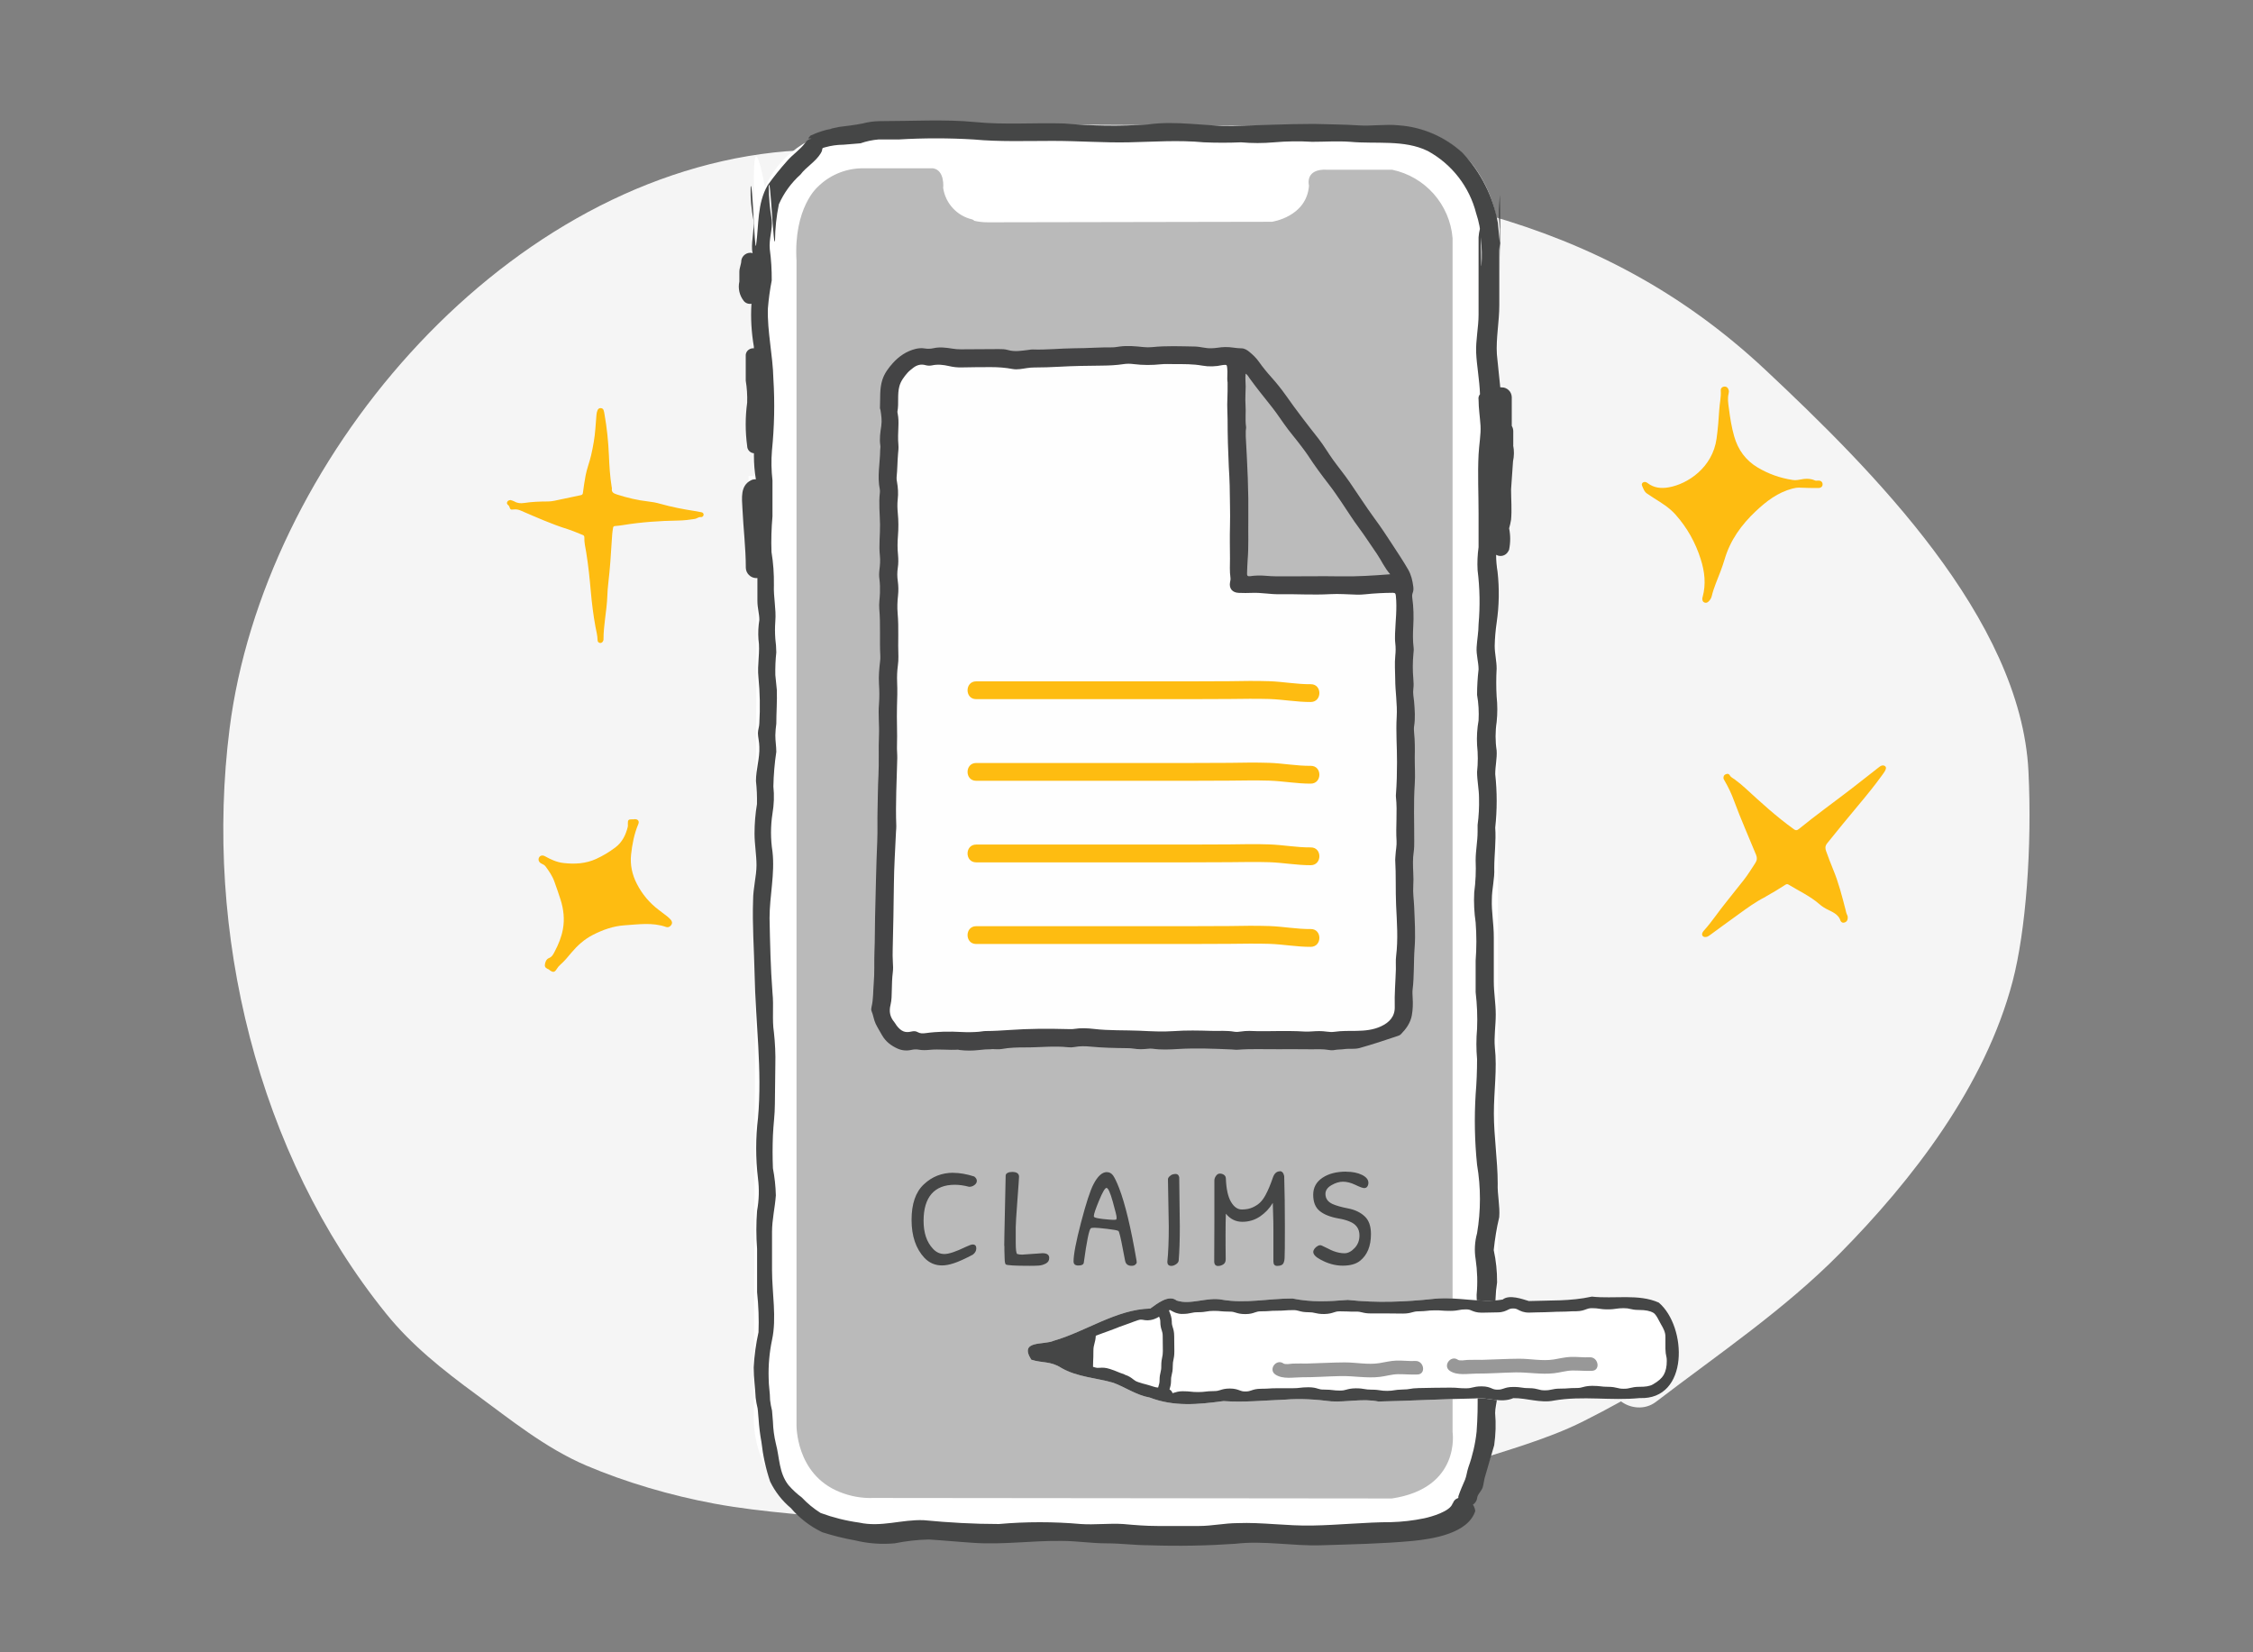
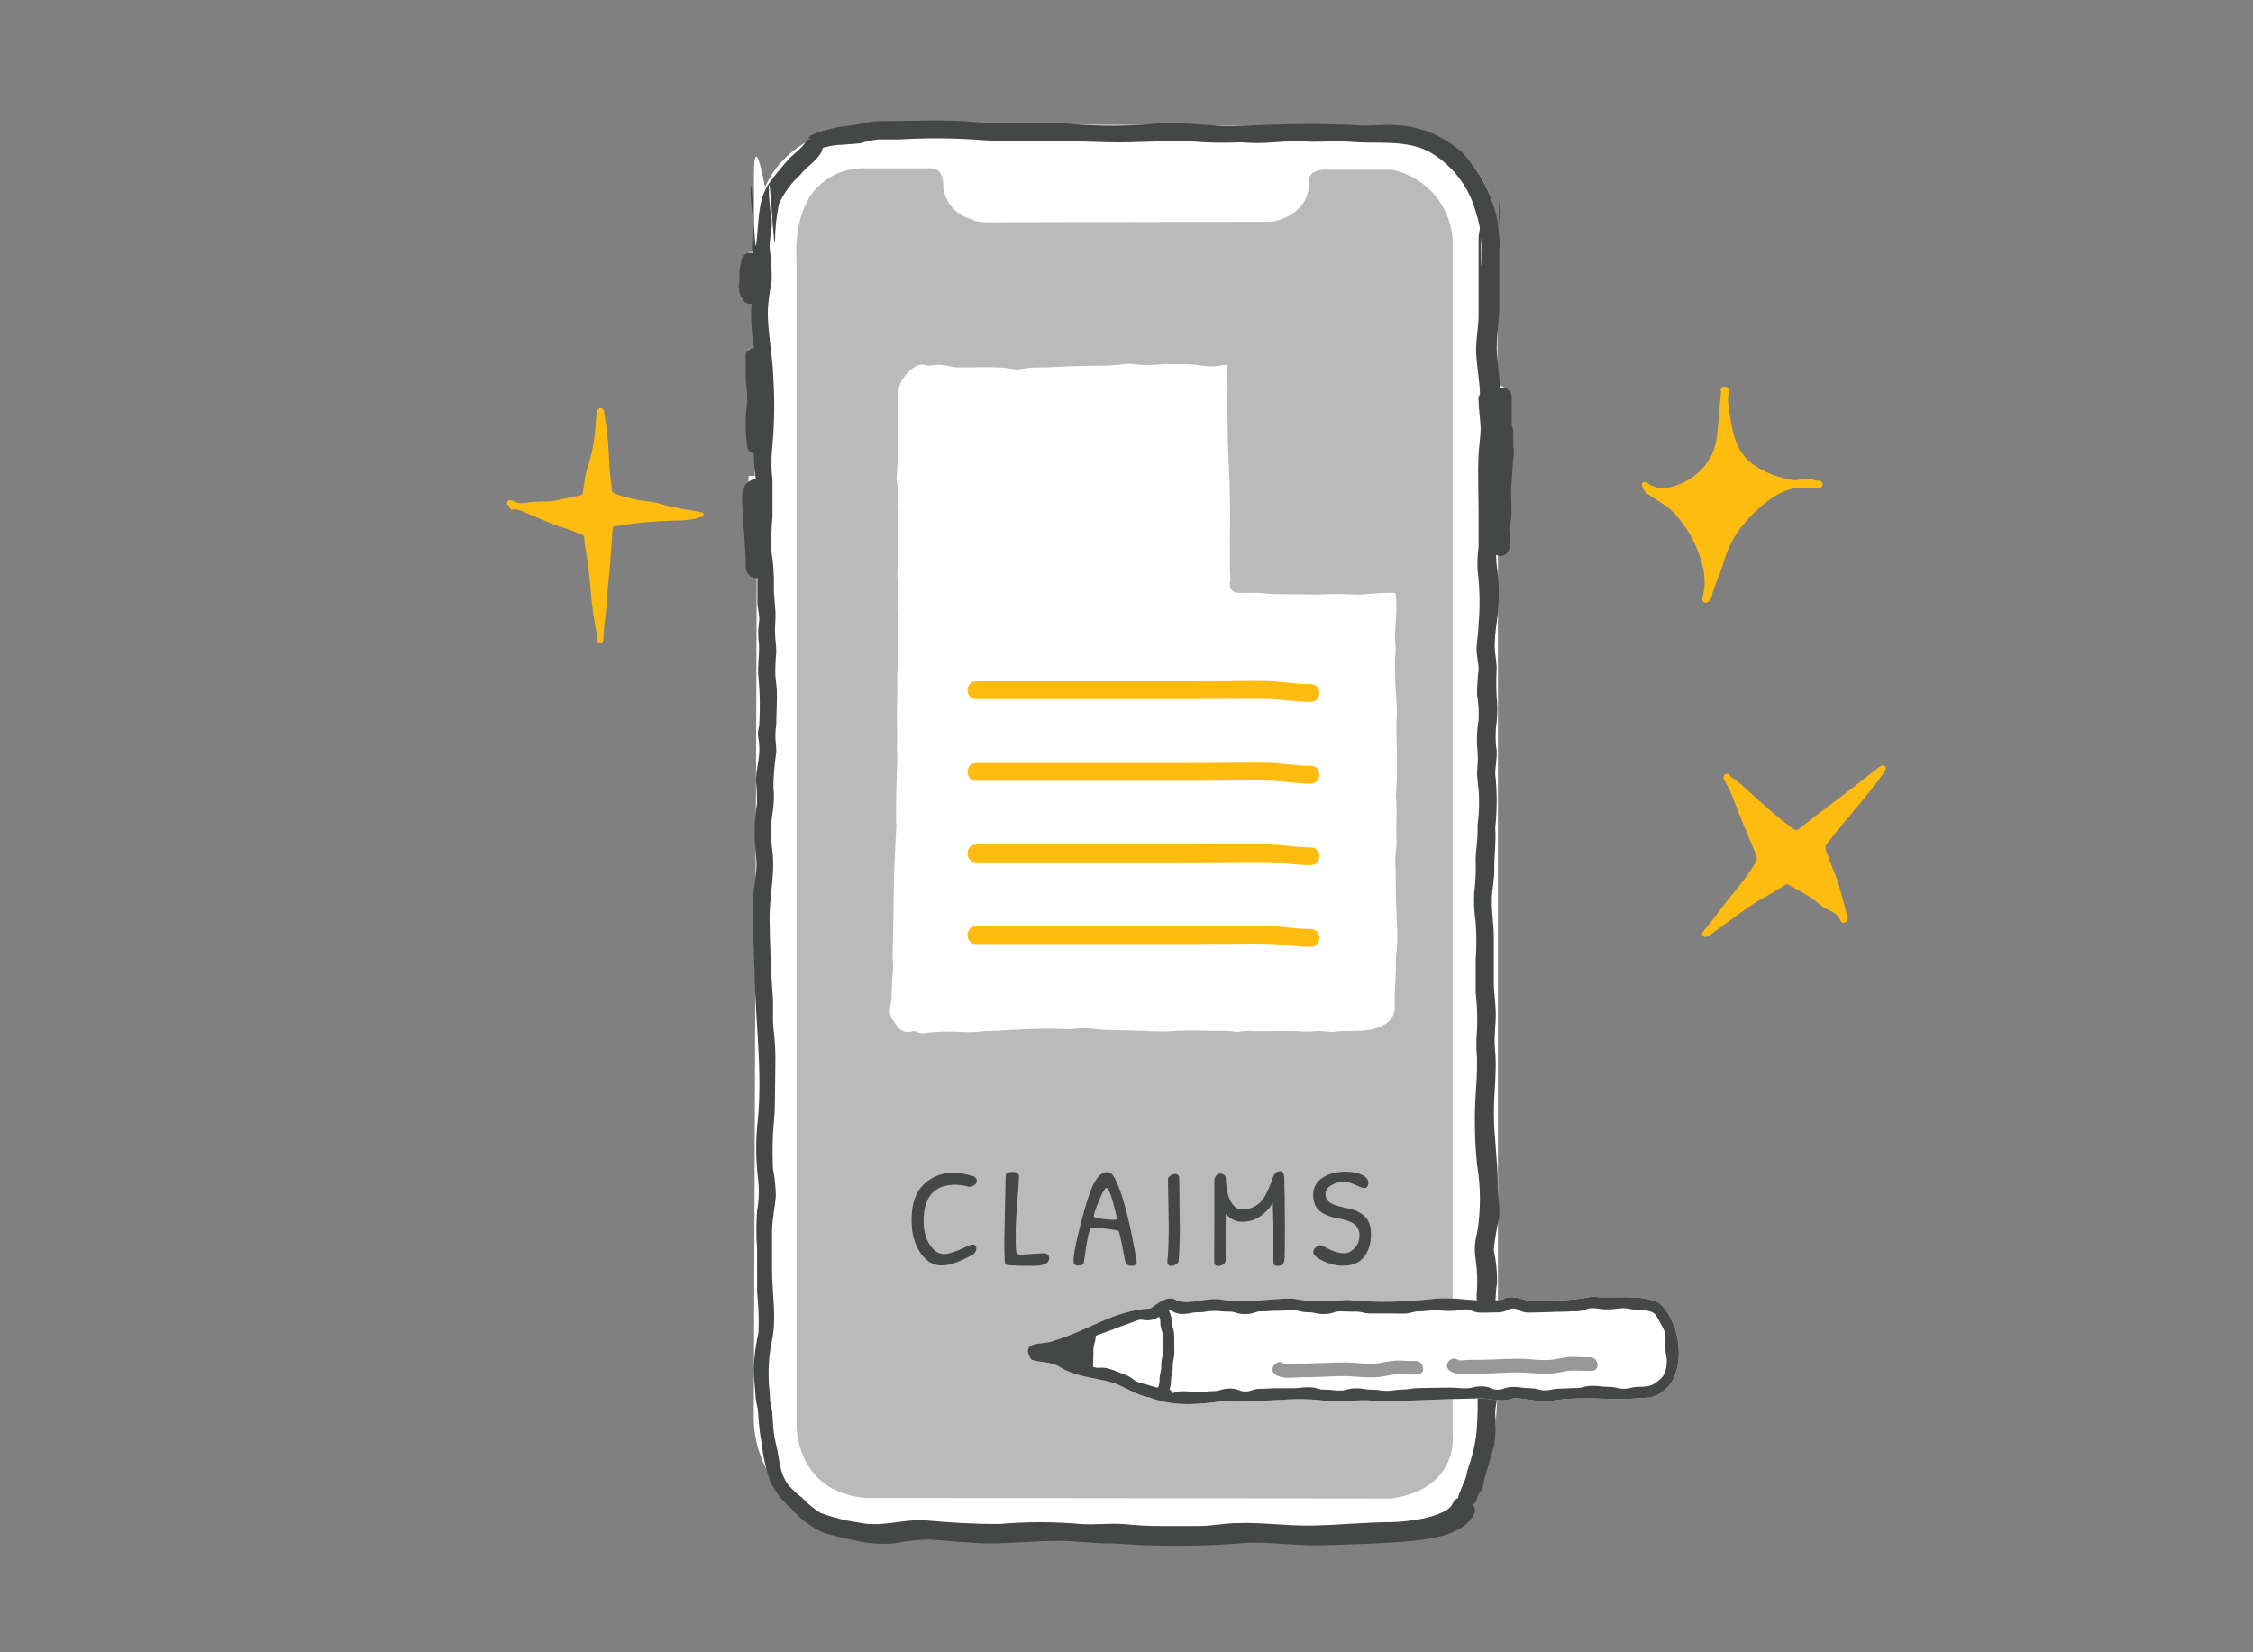
<svg xmlns="http://www.w3.org/2000/svg" id="Layer_1" width="300" height="220" viewBox="0 0 300 220">
  <rect x="0" y="0" width="300" height="220" fill="#808080" stroke="none" />
-   <rect x="-278.44" y="96.16" width="324.85" height="236.93" fill="none" />
-   <path d="M270.1,102.68c-1.02-20.36-20.9-40.18-34.98-53.39-22.71-21.31-49.33-24.78-79.26-26.83-8.8-.6-17.65-1.29-26.47-1.45-8.68-.16-17.69-1.68-26.34-.71-36.92,4.13-68.01,41.48-72.48,76.71-3.42,26.97,3.65,56.64,20.88,77.94,3.32,4.11,7.45,7.42,12,10.75,4.5,3.29,9.15,7.1,14.63,9.44,5.19,2.21,11.24,3.99,17.01,5.06,6.64,1.23,13.62,1.54,20.37,2.34,6.55.78,12.98.84,19.59.68,6.97-.17,13.83-.81,20.72-1.65,6.57-.8,13.23-1,19.77-1.98,6.48-.96,12.7-2.45,18.76-4.44,5.45-1.79,11.6-3.42,16.55-5.92,1.65-.83,3.33-1.71,5-2.64,1.18.9,3.13,1.22,4.65.06,8.29-6.34,17.08-12.26,24.45-19.72,9.66-9.77,19.36-22.28,23.04-36.26,1.76-6.68,2.61-17.89,2.11-27.99Z" fill="#f5f5f5" />
  <path d="M121.04,16.5s-14.43-1.98-19.18,8.41c0,0-1.67-9.31-1.46.25v8.41h-.73v6.59h.96v6.28h-.96v13.09h.83v3.84h-.83v12.9h1.09l-.39,111.82c-.33,8.08,5.84,14.94,13.91,15.46h71.58s11.16-.97,12.96-11.1c.47-3.64.68-7.31.64-10.98v-108.84h.73v-21.17l-.83-.2.13-20.65c-.3-3.14-1.47-6.14-3.38-8.66-2.7-3.46-6.92-5.38-11.3-5.13l-63.78-.33Z" fill="#fff" />
  <path d="M193.42,190.66V31.71c-.37-4.49-3.65-8.19-8.05-9.11h-8.57c-3.14-.2-2.5,2.12-2.5,2.12-.32,4.17-4.94,4.81-4.94,4.81l-37.67.07c-.66.01-1.32-.05-1.96-.2-.07-.09-.17-.16-.29-.19-2.02-.47-3.54-2.13-3.85-4.17,0,0,.26-2.37-1.35-2.63h-9.61c-2.17.07-4.24.96-5.77,2.5,0,0-3.21,2.75-2.8,9.81v154.95s-.17,6.59,5.71,8.97c1.44.59,2.99.87,4.54.81l69.03.07c9.23-1.39,8.08-8.85,8.08-8.85Z" fill="#bababa" />
  <path d="M193.42,200.18c-.32,1.08-2.89,1.79-3.79,1.98-1.45.3-2.92.47-4.39.51-3.4,0-6.93.39-10.46.45-3.53.07-6.68-.45-10.01-.32-1.67,0-3.4.38-5.07.38h-5.59c-1.54,0-3.01-.12-4.55-.26-1.86-.12-3.79.13-5.65,0-3.63-.32-7.28-.32-10.9,0-3.34,0-6.68-.19-10.01-.51-2.93-.12-5.65.97-8.6.32-1.75-.24-3.47-.67-5.13-1.28-.92-.58-1.76-1.27-2.5-2.06-.66-.49-1.26-1.05-1.79-1.66-1.28-1.67-1.16-3.6-1.67-5.52-.23-.96-.36-1.94-.39-2.93-.06-.51-.06-.96-.12-1.46-.12-.46-.2-.93-.26-1.41,0-.97-.19-1.86-.19-2.93-.05-1.7.1-3.4.45-5.07.64-2.93,0-6.28,0-9.3v-5.07c0-1.67.39-3.21.51-4.88-.03-1.21-.16-2.41-.39-3.6-.06-1.46-.06-2.93,0-4.39s.26-2.76.26-4.17c0-1.67.06-3.46.06-5.2.04-1.45-.03-2.91-.19-4.36-.26-1.67,0-3.47-.19-5.26-.26-3.4-.32-6.59-.39-9.94,0-2.93.73-5.9.39-8.85-.26-1.68-.26-3.39,0-5.07.2-1.19.25-2.4.12-3.6.03-1.55.16-3.09.39-4.62,0-.73-.13-1.41-.13-2.2.01-.52.06-1.03.13-1.54,0-1.46.12-3.02.07-4.49-.07-.64-.13-1.35-.2-1.99-.02-1.01.02-2.02.13-3.02-.01-.6-.05-1.2-.13-1.79-.06-.79-.06-1.58,0-2.37.13-1.6-.26-3.21-.19-4.81.02-1.47-.08-2.94-.32-4.39-.06-1.59-.01-3.17.13-4.75v-4.78c-.15-1.32-.18-2.65-.07-3.98.32-3.17.39-6.37.19-9.56-.07-3.15-.83-6.29-.73-9.37.1-1.25.27-2.49.51-3.72.01-1.39-.07-2.78-.26-4.17-.13-1.35.38-2.57.26-3.92-.26-1.48-.39-2.98-.39-4.49.2-1.6.64,8.86.83,7.25.01-1.62.19-3.23.51-4.81.67-1.51,1.65-2.86,2.88-3.96.77-1.03,1.98-1.67,2.69-2.82.9-1.35-1.16-2.76-2.06-1.41-.64.9-1.66,1.54-2.43,2.44-.91,1.02-1.77,2.09-2.57,3.21-1.41,2.44-1.16,5.26-1.54,7.95-.19,1.41-.51-9.17-.73-7.7-.04,1.47.09,2.95.38,4.39.13,1.28-.26,2.57-.19,3.92,0,.19.07.38.07.51l-.13-.07c-.65-.08-1.26.36-1.37,1.01,0,.51-.26.96-.26,1.54v1.28c-.2.9.01,1.84.58,2.57.24.31.64.45,1.03.38-.12,1.91,0,3.83.32,5.71v.23c-.53-.06-1.02.32-1.08.85,0,.04,0,.07,0,.11v3.34c.16.97.22,1.95.19,2.93-.26,1.91-.26,3.86,0,5.77,0,.51.4.93.9.97v.32c0,1.06.08,2.11.26,3.15-.22-.02-.44.02-.64.12-1.46.73-1.22,2.37-1.15,3.79.12,2.63.45,5.26.45,7.89.03.73.62,1.32,1.35,1.35h.19v3.02c0,1.03.26,1.67.26,2.56-.14.85-.18,1.71-.12,2.57.26,1.66-.19,3.4,0,5.07.2,2.02.24,4.06.12,6.09,0,.45-.19.9-.19,1.35s.19,1.22.19,1.8c.07,1.54-.45,3.01-.45,4.55.11,1.02.15,2.05.13,3.08-.21,1.3-.32,2.61-.32,3.92,0,1.41.26,2.82.26,4.23s-.45,3.08-.45,4.62c-.12,3.27.13,6.59.2,9.88.12,6.36,1.03,12.77.45,19.18-.32,2.66-.32,5.35,0,8.02.18,1.43.14,2.88-.12,4.3-.13,1.69-.13,3.38,0,5.07v5.78c.19,1.77.26,3.55.19,5.32-.34,1.54-.56,3.11-.64,4.69,0,1.41.2,2.69.26,4.04.06.47.14.94.26,1.41.07.45.07.97.13,1.41.07,1.03.19,2.06.38,3.08.2,1.79.58,3.55,1.16,5.26.66,1.36,1.6,2.56,2.76,3.53,1.15,1.35,2.57,2.44,4.17,3.21,1.44.46,2.91.83,4.39,1.09,1.72.42,3.5.55,5.26.39,1.5-.3,3.02-.48,4.55-.51,1.98.12,3.98.32,6.03.45,3.92.26,7.77-.32,11.68-.26,1.99,0,3.91.32,5.9.32s3.85.26,5.78.26c3.81.13,7.62.06,11.42-.2,3.79-.45,7.64.32,11.42.2,4.04-.13,8.15-.2,12.19-.58,2.63-.26,7.37-.97,8.34-3.98-.18-1.66-2.49-2.48-2.99-1.02Z" fill="#454646" />
  <path d="M201.5,59.29v-1.86c0-.26-.07-.51-.2-.73v-3.84c-.03-.72-.62-1.29-1.35-1.29h-.18c-.13-1.41-.32-2.88-.45-4.39-.13-2.12.32-4.39.32-6.54v-7.32c0-.32.07-.64.07-.9v-.96c.01-.62-.01-1.24-.07-1.86,0-.26-.06-.58-.06-.83v-.9c0-.32.06-.58.06-.89s.07-.64.07-.97c.05-.62.08,10.76.07,10.14,0-1.28,0-2.5-.07-3.79-.07-.9-.19-1.79-.26-2.69-.63-3.49-2.26-6.72-4.68-9.3-2.33-2.15-5.32-3.45-8.49-3.68-1.79-.19-3.66.13-5.45,0s-3.91-.12-5.9-.19c-3.66,0-7.18.19-10.78.26s-7.51-.73-11.29-.19c-3.72.25-7.45.2-11.16-.13-3.98-.12-7.96.2-11.87-.19s-8.47-.12-12.7-.12c-.78.01-1.56.12-2.31.32-1.03.2-2.05.32-3.08.45l-.9.19c-.07,0-.14.02-.19.07-.19.07-.39.07-.58.12-.35.09-.69.2-1.03.32-.19.07-.39.13-.51.19-.15.08-.3.14-.45.2q-.06,0-.12.06c-.07,0-.13.06-.13.13l-.12.12q-.07.07-.07.13h.26c.07,0,.19.07.26.07s.32.19.45.26h.07c.27.21.45.5.51.83v.19s-.06.07,0,.07h.13q.07,0,.12-.07c.06-.07.13,0,.13-.07.12-.07.26-.07.38-.12.73-.2,1.49-.31,2.25-.32h.07l2.31-.19c.77-.27,1.57-.44,2.38-.51h2.69c3.33-.2,6.67-.2,10,0,3.4.32,6.99.19,10.52.19s6.8.26,10.14.19,6.59-.32,10,0c1.67.07,3.34.07,4.94,0,1.46.13,2.93.13,4.39,0,1.69-.15,3.38-.17,5.07-.07,1.67,0,3.4-.12,5.07,0,3.4.32,7.19-.32,10.33,1.22,3.21,1.75,5.55,4.76,6.45,8.31.37,1.1.59,2.24.64,3.4.12,1.17.14,2.35.07,3.53-.07,1.16-.12-9.62-.19-8.47,0,.39-.07.83-.07,1.22v1.28c0,.12.07.19.13.32.03.25.01.5-.07.73-.1.38-.16.77-.19,1.16v10.32c0,1.67-.39,3.4-.32,5.07s.45,3.66.51,5.52c-.17.2-.24.47-.19.73,0,1.16.19,2.31.26,3.46s-.2,2.57-.26,3.85c-.13,2.57,0,5.2,0,7.83v4.49c-.14,1.02-.19,2.05-.13,3.08.3,2.38.34,4.79.13,7.18,0,1.03-.2,2.06-.26,3.08s.26,1.98.26,2.93c-.13,1.13-.2,2.26-.2,3.4.2,1.12.26,2.27.2,3.4-.19,1.08-.26,2.17-.2,3.27.13,1.19.13,2.4,0,3.6,0,1.16.26,2.31.26,3.46.03,1.2-.03,2.4-.19,3.6v.9c0,1.28-.26,2.5-.26,3.79.06,1.44,0,2.87-.19,4.3-.07,1.33,0,2.66.19,3.98.13,1.69.13,3.38,0,5.07v4.22c.19,1.62.26,3.25.19,4.88-.12,1.34-.12,2.7,0,4.04,0,1.54-.06,3.14-.19,4.69-.19,3.12-.13,6.25.19,9.37.51,3.01.51,6.09,0,9.11-.31,1.13-.38,2.31-.19,3.46.23,1.57.28,3.17.13,4.75,0,1.28.26,2.63.19,3.84-.07,1.22-.83,2.2-.64,3.4.24,1.03.4,2.08.45,3.14,0,.83.06,1.67.12,2.5.05,1.78.01,3.55-.12,5.32-.17,1.62-.54,3.21-1.09,4.74-.2.58-.26,1.22-.45,1.67-.32.73-.64,1.46-.89,2.2-.2,1.6,2.24,1.79,2.5.26,0-.45.58-.96.73-1.41s.19-1.15.38-1.66l1.16-3.98c.2-1.42.25-2.86.13-4.3,0-.64.19-1.28.26-1.98s-.2-1.6-.26-2.38,0-1.66,0-2.43-.39-1.46-.45-2.25c0-1.41.77-2.57.58-4.04-.15-1.43-.1-2.88.13-4.3.01-1.45-.14-2.89-.45-4.3.15-1.48.39-2.95.73-4.39.12-1.46-.26-3.02-.2-4.49,0-3.08-.51-6.22-.51-9.31s.45-5.86.13-8.79c-.13-1.46.12-2.88.12-4.39s-.26-2.88-.26-4.39v-5.86c0-1.93-.32-3.4-.26-5.07,0-1.41.39-2.76.32-4.17,0-1.79.26-3.59.13-5.39.26-2.37.26-4.75,0-7.12,0-1.09.26-2.12.19-3.15-.19-1.25-.19-2.53,0-3.79.12-1.13.12-2.27,0-3.4-.07-1.24-.07-2.48,0-3.72,0-1.03-.26-1.99-.26-3.02.02-1.03.11-2.06.26-3.08.33-2.25.37-4.54.12-6.8-.12-.74-.19-1.49-.19-2.25.56.32,1.27.13,1.59-.42,0,0,0-.02.01-.02.07-.07.07-.13.13-.26.19-.93.19-1.89,0-2.83.11-.38.2-.76.26-1.15.12-1.35,0-2.69,0-4.04l.26-3.73c.15-.7.16-1.42.02-2.12Z" fill="#454646" />
  <path d="M156.71,173.17c1.84.61,4.05-.51,6.01-.12,3.2.54,6.09-.16,9.37-.16,2.64.53,4.78.39,7.38.19,3.89.42,7.6.27,11.51-.15,3.14-.31,6.1.61,9.11.1.88-.71,2.62-.06,3.49.2,2.94-.11,5.48.04,8.39-.59,2.93.33,6.24-.41,8.91.8,3.77,3.2,4.06,12.98-2.55,12.71-3.82.38-7.56-.33-11.41.33-1.78.38-3.65-.35-5.41-.32-1.68.73-3.46-.17-5.07.04-4.23.07-8.64.32-12.89.41-2.09-.43-4.21.1-6.27-.02-2.08-.26-4.13-.4-6.19-.23-2.68.1-5.56.39-8.17.19-3.4.46-6.59.77-9.83-.47-1.8-.32-3.28-1.4-4.86-1.97-2.18-.64-4.81-.75-6.92-1.98-1.45-.93-2.5-.61-3.99-1.09-1.67-2.64,1.67-1.92,2.98-2.52,4.22-1.2,8.38-4.2,12.87-4.29.82-.58,2.47-1.96,3.54-1.04Z" fill="#fff" />
  <path d="M156.71,173.17c1.84.61,4.05-.51,6.01-.12,3.2.54,6.09-.16,9.37-.16,2.64.53,4.78.39,7.38.19,3.89.42,7.6.27,11.51-.15,3.14-.31,6.1.61,9.11.1.88-.71,2.62-.06,3.49.2,2.94-.11,5.48.04,8.39-.59,2.93.33,6.24-.41,8.91.8,3.77,3.2,4.06,12.98-2.55,12.71-3.82.38-7.56-.33-11.41.33-1.78.38-3.65-.35-5.41-.32-1.68.73-3.46-.17-5.07.04-4.23.07-8.64.32-12.89.41-2.09-.43-4.21.1-6.27-.02-2.08-.26-4.13-.4-6.19-.23-2.68.1-5.56.39-8.17.19-3.4.46-6.59.77-9.83-.47-1.8-.32-3.28-1.4-4.86-1.97-2.18-.64-4.81-.75-6.92-1.98-1.45-.93-2.5-.61-3.99-1.09-1.67-2.64,1.67-1.92,2.98-2.52,4.22-1.2,8.38-4.2,12.87-4.29.82-.58,2.47-1.96,3.54-1.04ZM165.05,185.12c.24.09.39.15.78.15.4,0,.57-.06.8-.14.29-.1.64-.22,1.29-.22.5,0,.75-.02,1.01-.03.27-.02.55-.04,1.09-.04.52,0,.78,0,1.04,0,.26,0,.53,0,1.06,0,.48,0,.72-.03.97-.06.28-.03.57-.07,1.13-.07.64,0,.99.1,1.27.19.23.07.42.13.83.12.58,0,.88.04,1.15.07.25.03.47.06.95.06.42,0,.61-.05.85-.12.29-.08.62-.17,1.25-.18.59,0,.91.05,1.18.1.25.04.46.08.92.08.59,0,.9.05,1.17.09.25.04.46.07.92.07.47,0,.68-.04.93-.08.27-.04.58-.09,1.17-.1.46,0,.67-.04.92-.08.28-.05.59-.1,1.18-.11.51,0,.77-.01,1.02-.02.27-.01.54-.02,1.07-.02.52,0,.78,0,1.04-.01.27,0,.53,0,1.06-.01.56,0,.84.02,1.12.05.25.02.49.04.98.04.44,0,.63-.05.87-.11.29-.07.61-.15,1.23-.15.68,0,1.05.15,1.35.28.23.1.38.16.75.16.4,0,.57-.06.8-.14.29-.1.64-.22,1.29-.22.59,0,.9.05,1.18.09.25.04.46.07.93.07.63,0,.98.1,1.26.17.24.07.42.12.84.12.45,0,.65-.05.89-.1.28-.06.6-.13,1.21-.13.5,0,.75-.02,1.01-.04.27-.02.55-.04,1.1-.04.43,0,.62-.05.86-.12.29-.08.62-.16,1.24-.17.58,0,.88.04,1.15.07.26.03.48.06.95.06.62,0,.95.08,1.24.15.24.06.43.11.86.11.44,0,.63-.05.88-.11.29-.07.61-.15,1.23-.15.74,0,1.33-.06,1.79-.33.71-.41,1.17-.82,1.42-1.25.27-.47.42-1.13.41-1.86,0-.21-.01-.34-.03-.46-.01-.06-.02-.12-.04-.19-.05-.23-.1-.48-.11-.97,0-.4,0-.6,0-.8,0-.2,0-.41,0-.81,0-.6-.27-1.11-.59-1.65-.1-.16-.18-.33-.27-.5-.23-.44-.45-.86-.76-1.04-.43-.25-1.06-.37-1.85-.37-.61,0-.94-.07-1.23-.14-.25-.06-.44-.1-.88-.1-.47,0-.68.04-.94.07-.27.04-.58.09-1.16.09-.59,0-.9-.05-1.17-.09-.25-.04-.47-.07-.93-.07-.39,0-.55.07-.78.15-.29.11-.65.25-1.32.26-.51,0-.76.01-1.02.03-.27.01-.54.03-1.08.03-.5,0-.75.02-1,.03-.27.02-.55.03-1.09.04-.51,0-.76.01-1.02.02-.27.01-.54.02-1.08.03-.71,0-1.11-.21-1.41-.36-.23-.12-.36-.19-.69-.19-.35,0-.49.07-.71.18-.29.14-.68.34-1.38.34-.52,0-.77.01-1.03.02-.27,0-.53.02-1.07.02-.68,0-1.06-.16-1.35-.28-.23-.1-.38-.16-.75-.16-.46,0-.67.04-.92.09-.28.05-.59.11-1.18.11-.55,0-.84-.02-1.11-.04-.25-.02-.5-.04-.99-.03-.48,0-.72.03-.96.06-.28.03-.57.06-1.13.07-.42,0-.6.06-.84.12-.28.08-.63.18-1.26.18-.54,0-.81,0-1.08-.01-.26,0-.51-.01-1.02-.01h-2.1c-.62.01-.95-.07-1.24-.14-.24-.06-.43-.11-.86-.1-.54,0-.81,0-1.08-.02-.25,0-.51-.02-1.01-.02-.4,0-.58.06-.81.14-.28.09-.64.21-1.29.22-.62,0-.94-.07-1.23-.14-.24-.06-.44-.1-.87-.1-.63,0-.96-.09-1.25-.17-.24-.07-.43-.12-.85-.11-.5,0-.75.02-1,.04-.28.02-.55.04-1.1.04-.5,0-.75.02-1,.04-.27.02-.55.04-1.1.04-.4,0-.56.06-.8.14-.29.1-.64.23-1.3.23-.65,0-1-.11-1.29-.2-.24-.08-.41-.13-.81-.13-.57,0-.85-.03-1.13-.05-.25-.03-.49-.05-.97-.05-.46,0-.68.04-.93.08-.28.05-.59.1-1.18.1-.45,0-.66.05-.9.1-.28.06-.6.13-1.21.13-.64,0-1.09-.24-1.41-.42-.07-.04-.17-.09-.23-.12-.01,0-.02.02-.04.04-.03.03-.05.05-.06.05.02.06.06.17.09.25.12.29.27.69.28,1.21,0,.37.05.53.12.75.09.27.2.61.2,1.22,0,.49,0,.73.01.98,0,.25,0,.5.01,1,0,.58-.06.88-.12,1.15-.05.23-.09.41-.09.82,0,.59-.07.9-.14,1.17-.05.23-.1.41-.09.81,0,.48-.11.85-.2,1.13,0,0,0,.02,0,.02.2.1.34.28.4.49.04-.01.09-.03.16-.05.28-.09.67-.21,1.16-.21.57,0,.86.03,1.14.06.25.03.48.05.96.05.48,0,.71-.03.96-.06.28-.03.57-.07,1.14-.07.41,0,.58-.06.82-.13.28-.09.64-.21,1.28-.21.67,0,1.03.14,1.33.25ZM149.73,183.02c.62.2.92.44,1.16.63.19.15.33.26.69.38.47.16.71.22.95.28.26.07.52.14,1.04.31.29.1.47.12.64.13.02-.07.04-.14.06-.21.07-.22.13-.43.13-.68,0-.59.07-.9.14-1.17.05-.23.1-.41.09-.81,0-.58.06-.89.12-1.16.05-.23.09-.41.09-.82,0-.49,0-.73-.01-.98,0-.25,0-.5-.01-1,0-.38-.05-.54-.12-.76-.09-.27-.2-.61-.2-1.22,0-.23-.07-.42-.16-.63-.18.12-.39.23-.67.33-.67.23-1.12.16-1.44.1-.25-.04-.39-.06-.7.04-.48.16-.71.25-.94.34-.25.1-.5.19-1,.36-.47.16-.7.25-.93.35-.25.1-.5.2-1.01.38-.47.16-.71.25-.94.34-.21.08-.43.17-.8.3-.03.48-.1.78-.18,1.05-.08.29-.14.52-.14,1.03,0,.64-.01.95-.03,1.27-.01.22-.02.44-.02.79.05.02.1.03.16.05.35.11.51.1.75.08.32-.02.71-.05,1.35.16.52.17.77.27,1.02.38.23.09.45.19.92.34Z" fill="#454646" />
  <path d="M194.1,181.04c.29.19.95.05,1.29.03.64-.03,1.28,0,1.93-.01,1.64-.04,3.28-.14,4.92-.15,1.54-.01,3.11.34,4.65.1.75-.12,1.48-.31,2.25-.34.85-.03,1.69.09,2.54.05,1.16-.06,1.48,1.75.31,1.8-.88.04-1.74-.05-2.61-.04-.83.01-1.62.27-2.44.36-1.71.2-3.44-.14-5.15-.11-1.74.03-3.47.17-5.2.16-1.12,0-2.54.3-3.53-.36-.98-.65.08-2.14,1.06-1.49Z" fill="#989898" />
  <path d="M170.87,181.53c.29.19.95.05,1.29.03.64-.03,1.28,0,1.93-.01,1.64-.04,3.28-.14,4.92-.15,1.54-.01,3.11.34,4.65.1.75-.12,1.48-.31,2.25-.34.85-.03,1.69.09,2.54.05,1.16-.06,1.48,1.75.31,1.8-.88.04-1.74-.05-2.61-.04-.83.01-1.62.27-2.44.36-1.71.2-3.44-.14-5.15-.11-1.74.03-3.47.17-5.2.16-1.12,0-2.54.3-3.53-.36-.98-.65.08-2.14,1.06-1.49Z" fill="#989898" />
-   <path d="M132.06,139.7c-.58,0-1.15.04-1.72.11-.86.1-1.73.1-2.59-.01-.06,0-.12-.04-.18-.04-1.25.08-2.51-.1-3.76.02-.49.05-.98.07-1.47-.02-.34-.07-.68-.04-1.03.04-.61.13-1.24.07-1.81-.19-.84-.38-1.56-.92-2.03-1.74-.3-.52-.61-1.02-.87-1.56-.26-.54-.31-1.14-.55-1.69-.07-.15-.04-.37,0-.55.25-1.03.2-2.08.29-3.12.13-1.44.04-2.88.1-4.31.07-1.5.04-3,.08-4.5.09-3.37.14-6.75.29-10.12.06-1.4,0-2.8.04-4.19.04-1.52.04-3.05.12-4.57.09-1.79-.01-3.58.07-5.37.06-1.38-.12-2.76,0-4.13.07-.9.06-1.81,0-2.71-.06-1.01.03-2.01.15-3.02.02-.22.05-.45.03-.68-.12-2.1.05-4.2-.14-6.29-.06-.7.07-1.4.09-2.1.02-.62.01-1.23-.07-1.85-.06-.41-.05-.82,0-1.23.08-.64.13-1.27.06-1.91-.15-1.38.04-2.76.02-4.13-.02-1.42-.19-2.83-.02-4.25.02-.14.01-.29-.01-.43-.36-1.75.03-3.48.05-5.23,0-.2.06-.42.02-.61-.14-.89,0-1.77.13-2.64.1-.71,0-1.39-.11-2.08-.02-.1-.08-.2-.07-.3.06-1.25-.07-2.51.32-3.73.28-.86.81-1.58,1.4-2.23.82-.91,1.82-1.59,3.04-1.89.39-.09.78-.12,1.16-.06.42.07.82.06,1.22-.03.84-.19,1.68-.07,2.51.06.37.06.73.09,1.1.09,1.69,0,3.38-.02,5.06-.03.41,0,.82,0,1.22.12.94.28,1.87.09,2.81-.02.16-.02.33-.06.49-.05,1.87.07,3.74-.15,5.61-.16,1.67,0,3.33-.14,5-.12.33,0,.65-.07.98-.11,1.05-.14,2.09-.04,3.14.07.39.04.78.05,1.17.01,1.89-.2,3.78-.11,5.67-.08.76.01,1.5.27,2.26.23.27-.02.53-.02.8-.07.34-.06.69-.08,1.04-.09.72-.02,1.42.17,2.15.17.39,0,.75.23,1.05.48.46.38.89.79,1.24,1.28.53.76,1.12,1.47,1.74,2.16.67.75,1.3,1.54,1.88,2.36,1.38,1.97,2.85,3.87,4.34,5.76.7.89,1.26,1.87,1.92,2.79.72,1,1.51,1.95,2.21,2.97,1.11,1.61,2.16,3.26,3.31,4.83.86,1.16,1.65,2.36,2.43,3.56.7,1.08,1.43,2.16,2.07,3.28.39.68.57,1.45.67,2.23.04.29.04.58-.07.85-.09.22-.09.45-.06.67.18,1.27.2,2.54.13,3.81-.05.94-.07,1.89.05,2.84.03.26,0,.53-.03.8-.1,1.11-.11,2.22-.01,3.33.04.45.06.9,0,1.36-.08.56.05,1.11.1,1.66.09,1.11.18,2.21,0,3.32-.04.26-.02.54,0,.8.12,1.11.11,2.22.09,3.33-.01,1.17.08,2.34,0,3.52-.17,2.55-.06,5.1-.07,7.64,0,.47,0,.95-.07,1.42-.14.92-.1,1.85-.06,2.77.03.6.04,1.19,0,1.79-.06.91.08,1.81.12,2.71.07,1.83.2,3.67.06,5.49-.14,1.87-.04,3.75-.27,5.61-.04.34,0,.7.01,1.05.05.78.03,1.57-.11,2.34-.18,1.01-.76,1.8-1.46,2.52-.15.15-.35.21-.55.27-1.63.56-3.28,1.09-4.94,1.56-.69.19-1.39.05-2.08.15-.4.06-.82.03-1.22.11-.26.05-.54.05-.8,0-.78-.14-1.56-.09-2.34-.09-1.44,0-2.88-.03-4.32-.01-1.83.02-3.66-.08-5.49.07-.26.02-.53-.03-.8-.04-2.36-.1-4.72-.2-7.09-.06-1.15.07-2.3.13-3.45-.04-.2-.03-.41-.01-.61.01-.64.07-1.27.09-1.9-.02-.28-.05-.57-.05-.86-.06-1.65-.02-3.29-.05-4.93-.21-.7-.07-1.4-.07-2.09.06-.26.05-.54.06-.8.03-1.91-.21-3.82.03-5.74.02-1.05,0-2.09.02-3.13.21-.44.08-.9.01-1.35.01Z" fill="#444445" />
  <path d="M163.46,50.91c0,.79.01,1.55-.03,2.31-.05.86.03,1.72.03,2.59,0,2.1.06,4.2.16,6.29.04.86.11,1.72.12,2.59.01,1.79.09,3.57.04,5.36-.04,1.44-.01,2.88,0,4.32,0,.84-.06,1.69.06,2.53.03.2,0,.41-.05.61-.16.83.29,1.4,1.16,1.43.6.02,1.19.03,1.79,0,1.2-.05,2.38.2,3.57.18,2.26-.04,4.52.12,6.79-.01,1.21-.07,2.43.04,3.64.07.35,0,.69-.01,1.04-.05,1.23-.13,2.46-.19,3.69-.2.35,0,.37.15.4.44.17,1.67-.05,3.33-.11,4.99-.01.43-.02.86.03,1.29.07.55.06,1.11,0,1.66-.1,1.03-.02,2.05-.01,3.08,0,1.69.3,3.37.2,5.05-.12,2.02.05,4.03.04,6.04,0,1.42-.03,2.83-.14,4.25-.01.14-.02.29,0,.43.21,1.93-.05,3.87.08,5.8.04.64-.11,1.27-.14,1.91,0,.21-.05.41-.04.62.12,2.01.03,4.03.12,6.05.11,2.26.28,4.52,0,6.78-.07.57-.02,1.15-.03,1.73-.05,1.66-.2,3.32-.15,4.99.04,1.3-.72,2.1-1.82,2.61-1.04.49-2.17.59-3.3.61-.97.01-1.93-.02-2.89.12-.34.05-.7.03-1.05-.02-.66-.1-1.31-.08-1.97-.03-.66.06-1.31,0-1.97-.03-1.4-.04-2.8-.02-4.2,0-.33,0-.65.01-.98,0-.78-.03-1.56-.08-2.34.05-.28.05-.58.07-.86.02-1-.18-2.01-.08-3.02-.11-1.67-.05-3.34-.09-5,.03-1.52.11-3.05.02-4.56-.05-2.03-.09-4.07,0-6.1-.24-.88-.1-1.76-.14-2.64,0-.3.05-.62.02-.92.02-2.55-.07-5.1-.06-7.65.12-1.07.07-2.13.14-3.2.14-.31,0-.61.08-.92.1-.76.06-1.51.07-2.28.03-1.6-.09-3.21-.07-4.8.15-.38.05-.73.06-1.07-.14-.25-.15-.53-.14-.83-.07-.81.19-1.34,0-1.96-.8-.11-.15-.19-.32-.31-.46-.57-.68-.72-1.41-.5-2.29.16-.63.15-1.31.17-1.96.02-.78.03-1.56.13-2.34.06-.47.05-.94.01-1.42-.04-.55-.03-1.11-.02-1.67.06-2.9.14-5.8.16-8.7.02-2.32.18-4.65.28-6.97.01-.25.05-.49.04-.74-.12-3.02.06-6.04.13-9.07.01-.54-.06-1.07-.04-1.6.06-1.75-.05-3.5,0-5.24.04-1.09.07-2.18.02-3.27-.03-.74,0-1.48.1-2.22.05-.39.08-.78.07-1.17-.08-1.91.07-3.83-.1-5.74-.07-.8-.04-1.6.05-2.4.07-.63.06-1.27-.03-1.91-.09-.59-.09-1.19,0-1.78.09-.57.08-1.15.03-1.72-.09-.84-.08-1.68-.01-2.53.08-1.01.08-2.02-.02-3.02-.06-.62-.08-1.23-.01-1.85.09-.78.04-1.56-.1-2.33-.04-.2-.07-.41-.05-.61.11-1.02.1-2.05.19-3.08.04-.41.09-.82.05-1.23-.08-.82-.03-1.64,0-2.46.02-.56.02-1.11-.09-1.66-.02-.1-.05-.21-.04-.31.21-1.12-.04-2.27.26-3.37.18-.68.61-1.25,1.07-1.78.23-.26.51-.47.79-.69.48-.37,1.03-.51,1.62-.34.29.08.58.09.86.03.76-.17,1.51-.08,2.26.09.56.13,1.13.2,1.71.18,1.3-.04,2.59-.03,3.89-.04.97,0,1.92.07,2.87.25.64.12,1.27-.03,1.9-.12.33-.05.65-.08.98-.08,1.11-.01,2.22-.03,3.33-.1,1.89-.11,3.78-.13,5.68-.15.97-.01,1.93-.05,2.89-.2.45-.07.91-.06,1.36,0,1.21.15,2.42.15,3.63.02.59-.06,1.19-.02,1.79-.02,1.23,0,2.46-.02,3.69.2.89.16,1.8.13,2.7-.07.06-.01.12-.02.18-.02.39-.03.4-.01.45.38.09.66-.05,1.32.05,1.94Z" fill="#fefefe" />
  <path d="M185.14,76.46c-2.32.18-4.49.32-6.67.28-2.32-.04-4.65,0-6.97,0-1.01,0-2.02.02-3.02-.08-.68-.06-1.36-.04-2.03.06-.29.04-.42-.06-.4-.36.03-.6.03-1.19.08-1.79.15-1.81.06-3.62.09-5.43.02-1.83,0-3.66-.07-5.49-.06-1.85-.18-3.69-.27-5.54-.01-.25,0-.49,0-.74,0-.18.07-.37.04-.55-.14-.96,0-1.93-.07-2.89-.06-.82.01-1.64.02-2.46,0-.55-.08-1.1-.01-1.72.28.17.39.42.53.62.82,1.13,1.69,2.23,2.56,3.31.7.86,1.35,1.77,1.97,2.68.77,1.12,1.68,2.13,2.48,3.22.26.35.52.69.76,1.05.86,1.33,1.8,2.6,2.77,3.85.57.73,1.09,1.5,1.61,2.26.8,1.17,1.54,2.38,2.39,3.52.85,1.14,1.61,2.34,2.42,3.5.59.86.99,1.83,1.77,2.71Z" fill="#bbb" />
  <path d="M67.98,66.58c.14.05.34.09.5.18.42.25.84.28,1.31.21,1.05-.16,2.11-.2,3.17-.2.3,0,.59-.04.88-.1,1.16-.25,2.33-.5,3.5-.74.19-.04.26-.13.28-.32.1-.76.21-1.51.35-2.27.17-.93.53-1.8.74-2.72.27-1.18.48-2.36.57-3.57.04-.6.09-1.2.14-1.8.02-.22.06-.44.15-.64.08-.17.21-.28.42-.27.2.01.34.11.39.3.06.18.09.37.12.56.32,1.8.5,3.61.58,5.43.06,1.41.14,2.82.37,4.22,0,.06.04.12.03.17-.09.53.24.68.67.82,1.36.44,2.75.77,4.17.93.53.06,1.05.15,1.56.3,1.52.43,3.06.73,4.62.97.28.04.55.11.82.15.2.03.34.09.37.31.02.18-.14.37-.37.35-.31-.03-.51.19-.78.24-.74.12-1.49.21-2.24.22-2.47.04-4.94.21-7.38.61-.33.05-.67.1-1.01.12-.17.01-.25.06-.28.25-.1.57-.14,1.14-.17,1.71-.11,1.88-.24,3.76-.46,5.63-.07.57-.11,1.14-.13,1.72-.04,1.05-.18,2.08-.31,3.12-.1.86-.2,1.72-.2,2.59,0,.09,0,.18-.04.26-.07.2-.27.33-.44.29-.2-.04-.31-.18-.31-.38-.01-.62-.18-1.22-.29-1.83-.28-1.53-.47-3.08-.61-4.63-.15-1.74-.33-3.48-.61-5.21-.11-.67-.28-1.33-.25-2.01,0-.22-.11-.28-.27-.34-.66-.26-1.3-.55-1.98-.76-2.14-.67-4.18-1.59-6.23-2.47-.3-.13-.58-.18-.89-.15-.47.05-.47.04-.63-.39-.03-.09-.09-.14-.16-.2-.15-.11-.19-.27-.1-.43.08-.16.24-.21.45-.23Z" fill="#febc11" />
  <path d="M235.09,119.41c-1.25.62-2.46,1.5-3.67,2.38-1.26.92-2.53,1.82-3.78,2.75-.13.1-.27.18-.44.21-.41.08-.67-.2-.51-.56.05-.1.12-.2.2-.29,1.11-1.23,1.98-2.6,3.03-3.87.76-.93,1.48-1.89,2.24-2.82.59-.74,1.06-1.53,1.57-2.3.24-.37.26-.69.11-1.07-.98-2.4-2.04-4.77-2.94-7.21-.33-.91-.74-1.78-1.22-2.61-.08-.15-.2-.28-.19-.47.01-.2.08-.37.3-.46.21-.09.42-.07.51.1.15.29.45.42.71.61.5.36.96.75,1.41,1.16,2.07,1.9,4.14,3.8,6.46,5.46.22.16.38.18.65-.04,2.28-1.86,4.68-3.58,7.02-5.38,1.2-.92,2.38-1.87,3.58-2.8.1-.07.19-.15.3-.21.2-.1.39-.1.55,0,.17.11.18.29.1.48-.11.27-.3.51-.47.75-.98,1.36-2.04,2.66-3.12,3.95-1.42,1.69-2.81,3.4-4.19,5.11-.3.37-.27.69-.15,1.02.3.82.6,1.65.94,2.46.72,1.72,1.18,3.53,1.65,5.35.07.25.1.51.23.74.09.17.08.37.04.57-.04.2-.19.34-.4.41-.22.07-.38,0-.49-.16,0-.01-.02-.03-.03-.04-.22-.78-.91-1.13-1.62-1.47-.44-.21-.85-.46-1.2-.77-1.21-1.06-2.73-1.76-4.12-2.61-.21-.13-.35-.02-.52.09-.79.52-1.61,1-2.53,1.52Z" fill="#febc11" />
  <path d="M230.17,51.89c.06.16.05.34.01.49-.17.67-.06,1.32.03,1.98.16,1.26.36,2.53.71,3.75.51,1.78,1.53,3.19,3.13,4.14,1.43.85,2.97,1.4,4.62,1.65.31.05.62.03.93-.03.69-.14,1.39-.21,2.07.1.13.06.25.03.38.02.38-.03.61.15.64.45.02.31-.18.53-.57.54-.83,0-1.66-.01-2.49-.05-.34-.01-.65.04-.98.13-1.92.51-3.44,1.67-4.85,3-1.9,1.79-3.4,3.84-4.15,6.39-.32,1.08-.74,2.13-1.16,3.18-.22.57-.42,1.15-.56,1.74-.07.3-.23.54-.45.74-.15.14-.32.19-.51.12-.22-.08-.29-.27-.3-.49,0-.09.02-.18.05-.27.46-1.7.27-3.36-.26-5.02-.7-2.22-1.81-4.2-3.36-5.94-.81-.91-1.84-1.54-2.86-2.18-.3-.19-.58-.39-.88-.58-.41-.25-.54-.69-.71-1.08-.13-.3.14-.55.46-.49.11.02.2.08.29.15.84.65,1.81.73,2.79.56,2.55-.44,5.85-2.65,6.38-6.48.18-1.28.28-2.57.36-3.86.05-.85.26-1.68.2-2.54-.02-.32.19-.51.45-.54.28-.03.5.12.58.4Z" fill="#febc11" />
-   <path d="M84.32,109.11c.06-.01.12-.04.18-.04.45-.01.66.26.49.67-.55,1.3-.81,2.68-.96,4.06-.14,1.34.14,2.66.77,3.88.71,1.38,1.67,2.53,2.91,3.47.38.29.76.57,1.13.86.16.13.31.27.45.42.2.22.27.47.09.73-.17.24-.41.36-.7.26-1.81-.63-3.65-.34-5.49-.22-1.54.1-2.92.6-4.27,1.29-1.12.58-2.03,1.4-2.83,2.35-.46.55-.91,1.11-1.46,1.59-.2.17-.37.38-.51.61-.27.43-.47.46-.9.16-.05-.03-.09-.1-.14-.12-.27-.12-.56-.24-.53-.59.03-.38.19-.78.54-.92.44-.18.59-.53.78-.89.49-.93.89-1.9,1.08-2.94.25-1.34.1-2.66-.31-3.96-.25-.8-.54-1.6-.82-2.39-.26-.75-.71-1.39-1.17-2.02-.14-.19-.34-.29-.54-.38-.35-.16-.49-.5-.34-.8.14-.28.46-.37.8-.18.78.44,1.58.8,2.47.9,1.49.17,2.96.09,4.35-.55.9-.41,1.74-.92,2.54-1.52.92-.69,1.39-1.66,1.66-2.74.03-.12.02-.25.01-.37-.01-.57.06-.64.6-.64.04,0,.08,0,.11,0Z" fill="#febc11" />
  <path d="M174.54,112.83c-1.86.02-3.69-.34-5.54-.4-1.76-.06-3.53-.03-5.29,0-3.69.03-7.39.02-11.08.02h-22.65c-1.52,0-1.53,2.37,0,2.37h22.65c3.69,0,7.39.01,11.08-.02,1.76-.02,3.53-.05,5.29,0,1.85.06,3.68.41,5.54.4,1.52-.01,1.53-2.38,0-2.37Z" fill="#febc11" />
  <path d="M174.54,123.7c-1.86.02-3.69-.34-5.54-.4-1.76-.06-3.53-.03-5.29,0-3.69.03-7.39.02-11.08.02h-22.65c-1.52,0-1.53,2.37,0,2.37h22.65c3.69,0,7.39.01,11.08-.02,1.76-.02,3.53-.05,5.29,0,1.85.06,3.68.41,5.54.4,1.52-.01,1.53-2.38,0-2.37Z" fill="#febc11" />
  <path d="M174.54,91.1c-1.86.02-3.69-.34-5.54-.4-1.76-.06-3.53-.03-5.29,0-3.69.03-7.39.02-11.08.02h-22.65c-1.52,0-1.53,2.37,0,2.37h22.65c3.69,0,7.39.01,11.08-.02,1.76-.02,3.53-.05,5.29,0,1.85.06,3.68.41,5.54.4,1.52-.01,1.53-2.38,0-2.37Z" fill="#febc11" />
  <path d="M174.54,101.97c-1.86.02-3.69-.34-5.54-.4-1.76-.06-3.53-.03-5.29,0-3.69.03-7.39.02-11.08.02h-22.65c-1.52,0-1.53,2.37,0,2.37h22.65c3.69,0,7.39.01,11.08-.02,1.76-.02,3.53-.05,5.29,0,1.85.06,3.68.41,5.54.4,1.52-.01,1.53-2.38,0-2.37Z" fill="#febc11" />
  <path d="M126.93,156.16c.84,0,1.78.16,2.8.49.23.18.34.37.34.58s-.1.39-.31.55c-.21.16-.44.24-.71.24-.68-.18-1.32-.27-1.91-.27-1.36,0-2.39.4-3.1,1.21-.7.81-1.06,2-1.06,3.59s.41,2.83,1.25,3.72c.43.47.94.7,1.53.7s1.54-.32,2.84-.95c.45-.21.76-.32.91-.32.33,0,.49.17.49.51s-.16.62-.47.85c-1.08.57-1.93.95-2.53,1.14-.6.2-1.13.29-1.57.29-.91,0-1.68-.33-2.33-1-1.15-1.23-1.72-2.92-1.72-5.06s.54-3.72,1.64-4.74c1.09-1.03,2.4-1.54,3.92-1.54Z" fill="#454646" />
  <path d="M133.72,165.9l.02-1.47.17-7.9c0-.15.08-.27.25-.36s.37-.13.62-.13c.6,0,.91.21.91.64,0,.14-.07,1.2-.22,3.18-.15,1.98-.22,3.16-.22,3.55v2c0,.94.06,1.46.19,1.55.19.06.41.09.66.09l2.72-.19c.59,0,.89.21.89.64,0,.34-.16.59-.48.75-.32.16-.64.25-.95.26-.31.02-.7.03-1.15.03-1.98,0-3.05-.06-3.21-.19-.09-.08-.14-.36-.15-.86-.01-.5-.02-.85-.03-1.05,0-.2,0-.38,0-.55Z" fill="#454646" />
  <path d="M147.4,156.07c.32,0,.58.14.79.41.21.28.49.85.83,1.72.79,2.05,1.57,5.27,2.32,9.66.01.05.02.12.02.22s-.06.2-.18.3c-.12.11-.29.16-.51.16s-.41-.05-.56-.16c-.15-.11-.25-.28-.3-.53-.05-.25-.14-.73-.28-1.45-.3-1.6-.5-2.43-.61-2.5-.15-.09-.65-.18-1.5-.28-.85-.1-1.41-.15-1.69-.15s-.44.03-.49.08c-.23.2-.54,1.73-.93,4.59-.05.24-.29.36-.72.36s-.64-.18-.64-.55c0-.91.33-2.64,1-5.2.67-2.56,1.22-4.25,1.66-5.08.55-1.07,1.15-1.61,1.78-1.61ZM147.33,158.17c-.19,0-.52.56-.98,1.67s-.7,1.81-.7,2.07c0,.06.01.11.04.13.1.1.5.19,1.19.27.69.07,1.15.11,1.38.11s.35-.02.38-.05c.03-.03.04-.13.04-.3s-.17-.86-.51-2.08c-.34-1.22-.62-1.82-.83-1.82Z" fill="#454646" />
  <path d="M155.88,156.5c.19-.13.42-.19.67-.19s.41.15.47.44c.01,1.46.04,3.65.08,6.56,0,1.78-.05,3.28-.15,4.52-.02.19-.14.36-.35.5s-.42.22-.63.22c-.35,0-.53-.18-.53-.55.13-1.26.19-2.82.19-4.69l-.11-6.35c.05-.18.17-.33.37-.45Z" fill="#454646" />
  <path d="M170.41,155.94c.3,0,.5.22.59.66.06,2.05.09,4.29.09,6.72s-.01,3.83-.04,4.21c-.02.38-.11.64-.24.79-.14.15-.39.23-.76.23-.33,0-.49-.2-.49-.6v-4.27c0-.69-.01-1.41-.04-2.14-.02-.73-.04-1.19-.04-1.38-.43.73-1,1.33-1.7,1.81-.7.47-1.49.71-2.36.71s-1.6-.36-2.19-1.08c-.03.77-.04,1.68-.04,2.73s0,2.16.02,3.32c0,.32-.1.55-.31.69s-.44.22-.71.22c-.34,0-.51-.21-.51-.62.01-1.13.02-2.93.02-5.39v-5.37c0-.21.07-.42.22-.62.14-.2.31-.3.51-.3s.37.05.54.16c.16.11.25.27.26.48.05,1.4.28,2.44.68,3.12.4.68.88,1.02,1.44,1.02s1.03-.09,1.43-.27c.4-.18.72-.39.98-.63s.51-.58.75-1.02c.34-.63.67-1.41.98-2.33.19-.55.5-.83.93-.83Z" fill="#454646" />
  <path d="M179.26,156.01c.82,0,1.52.14,2.09.42.57.28.86.63.86,1.06,0,.19-.05.35-.14.49-.09.14-.23.21-.42.21s-.58-.14-1.18-.43-1.16-.42-1.65-.42-1.01.16-1.54.47c-.53.31-.79.7-.79,1.15,0,.62.32,1.07.96,1.36.48.21,1.17.41,2.06.58s1.63.52,2.19,1.04c.57.52.85,1.31.85,2.37,0,1.61-.49,2.8-1.46,3.57-.54.43-1.31.64-2.3.64s-1.98-.27-2.96-.81c-.64-.34-.96-.68-.96-1.02,0-.13.05-.26.16-.42.11-.15.26-.28.44-.38.19-.1.36-.12.52-.05.16.07.41.19.77.37.35.18.61.3.77.36.53.2,1.03.3,1.49.3s.92-.23,1.35-.69c.44-.46.65-1.02.65-1.69,0-.88-.44-1.5-1.32-1.85-.43-.18-.91-.31-1.46-.4-1.12-.2-1.97-.54-2.53-1.01-.57-.47-.85-1.19-.85-2.15s.41-1.71,1.23-2.26,1.87-.82,3.16-.82Z" fill="#454646" />
</svg>